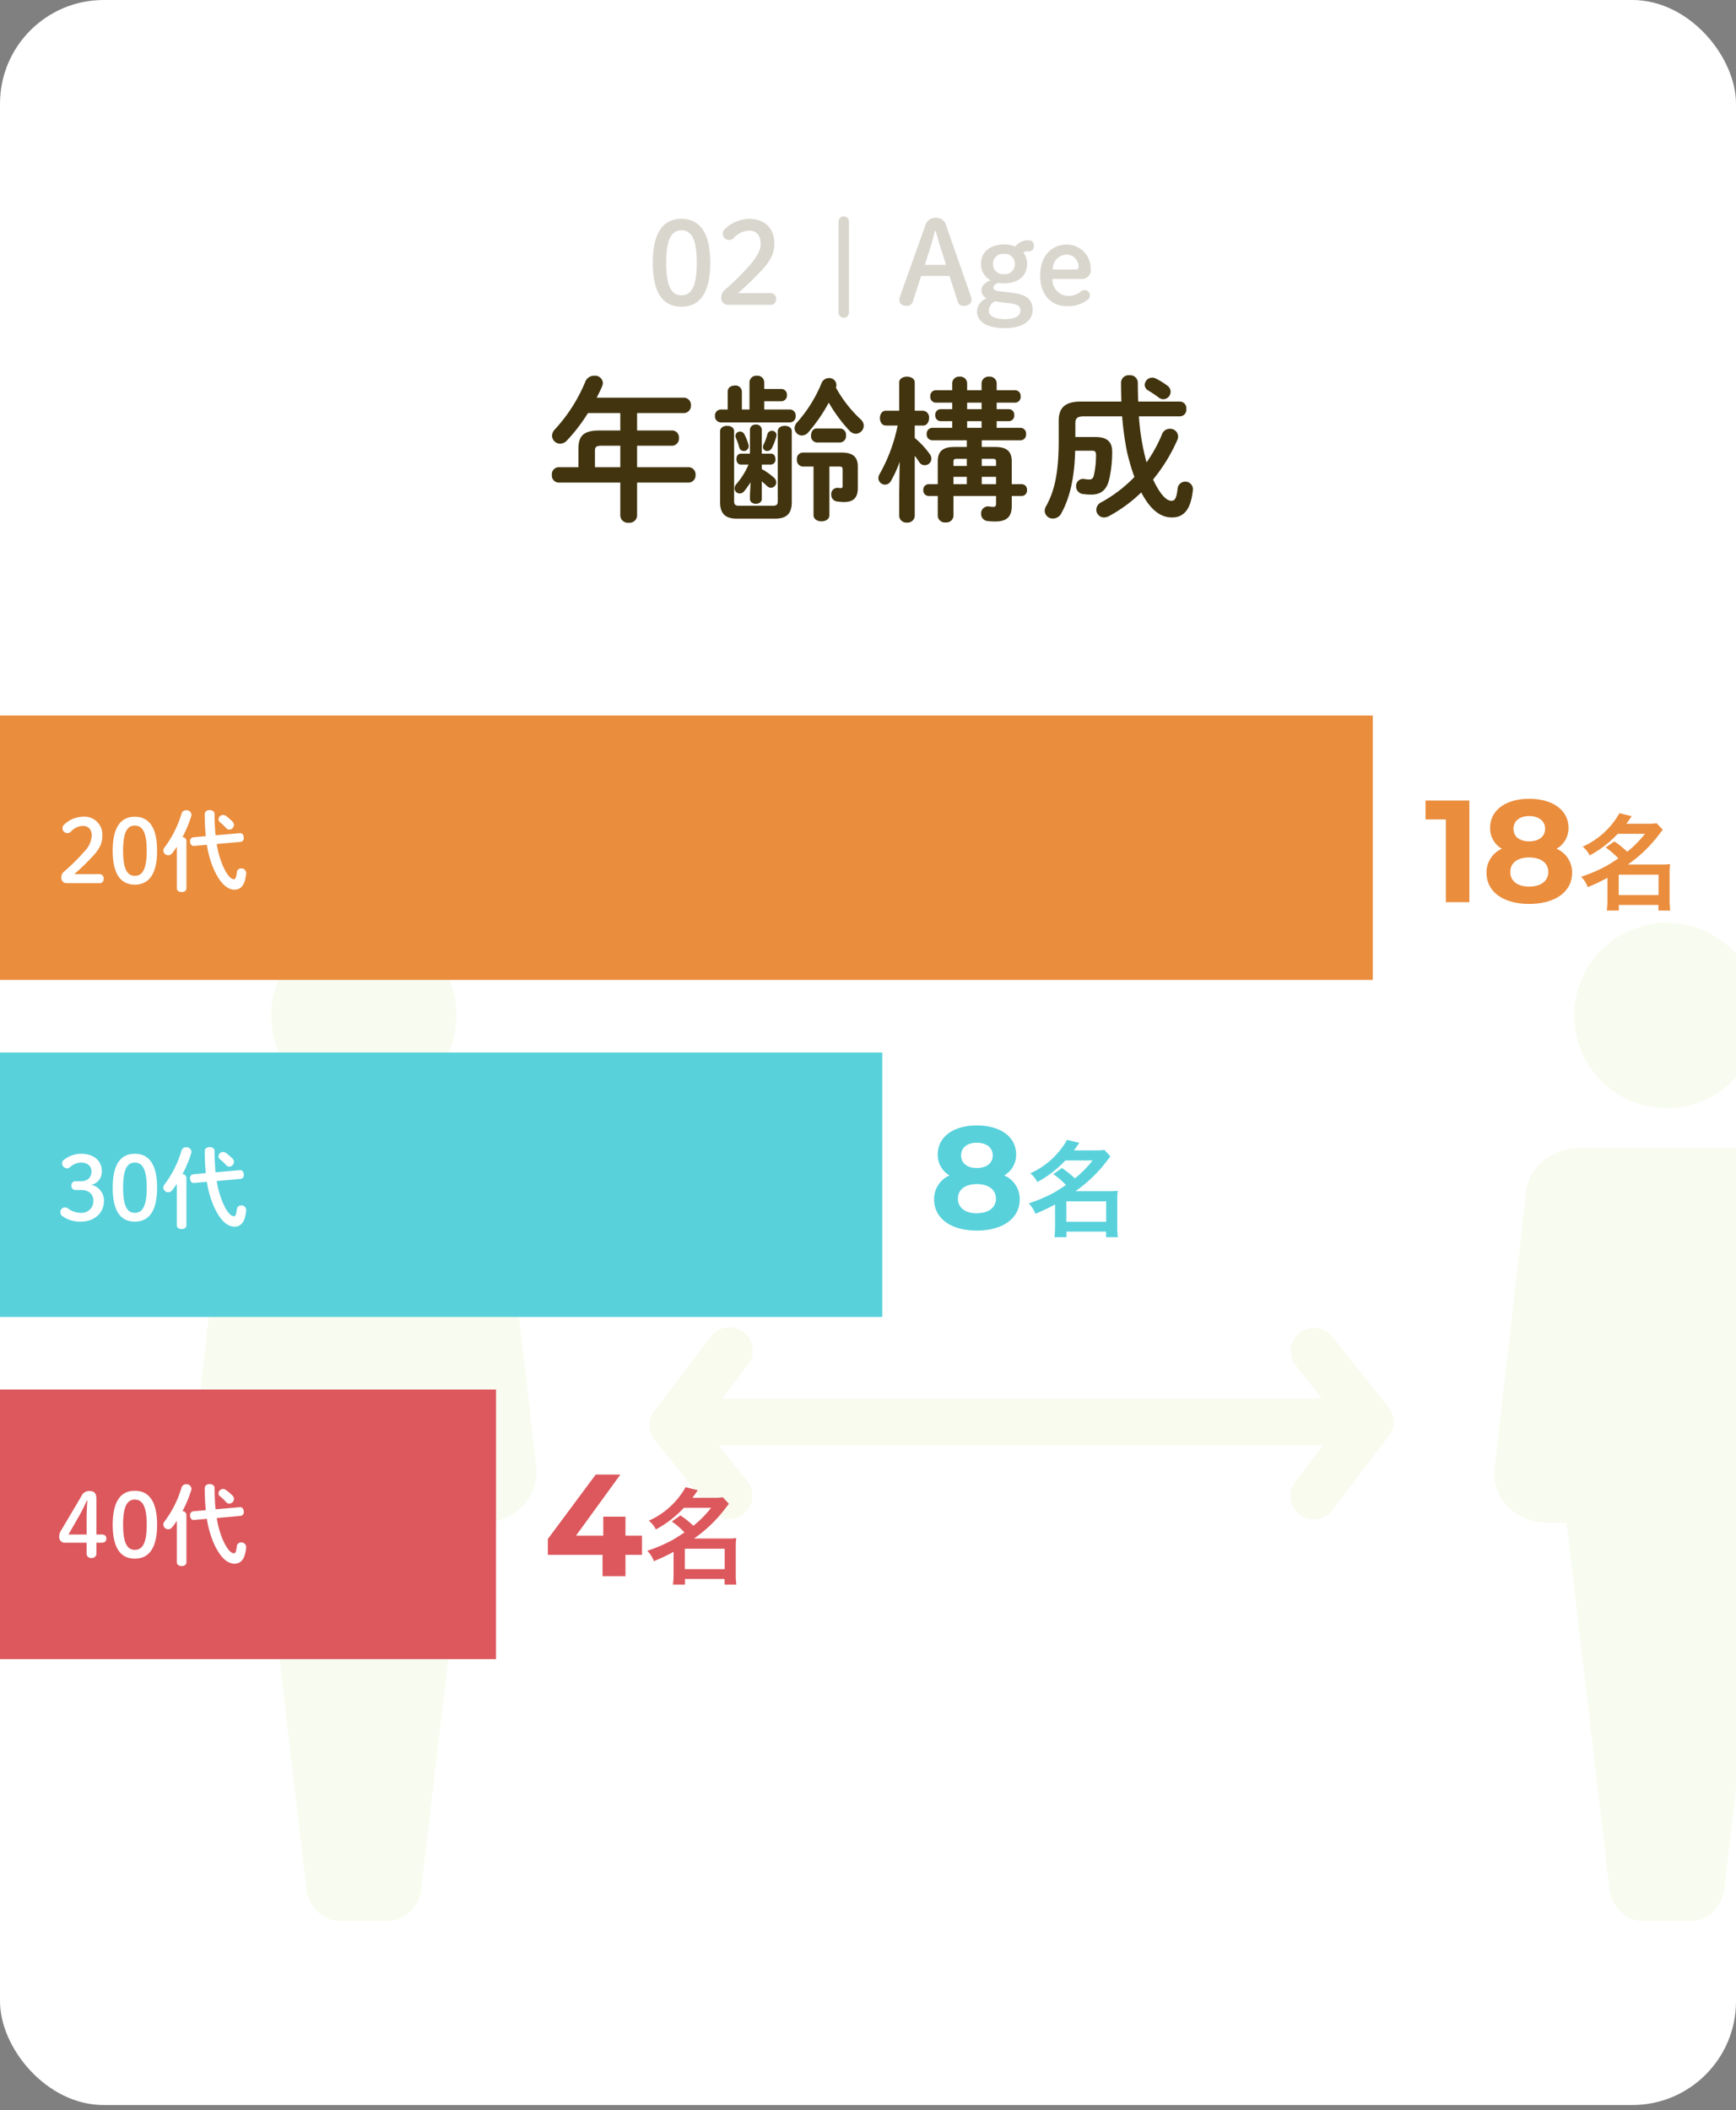
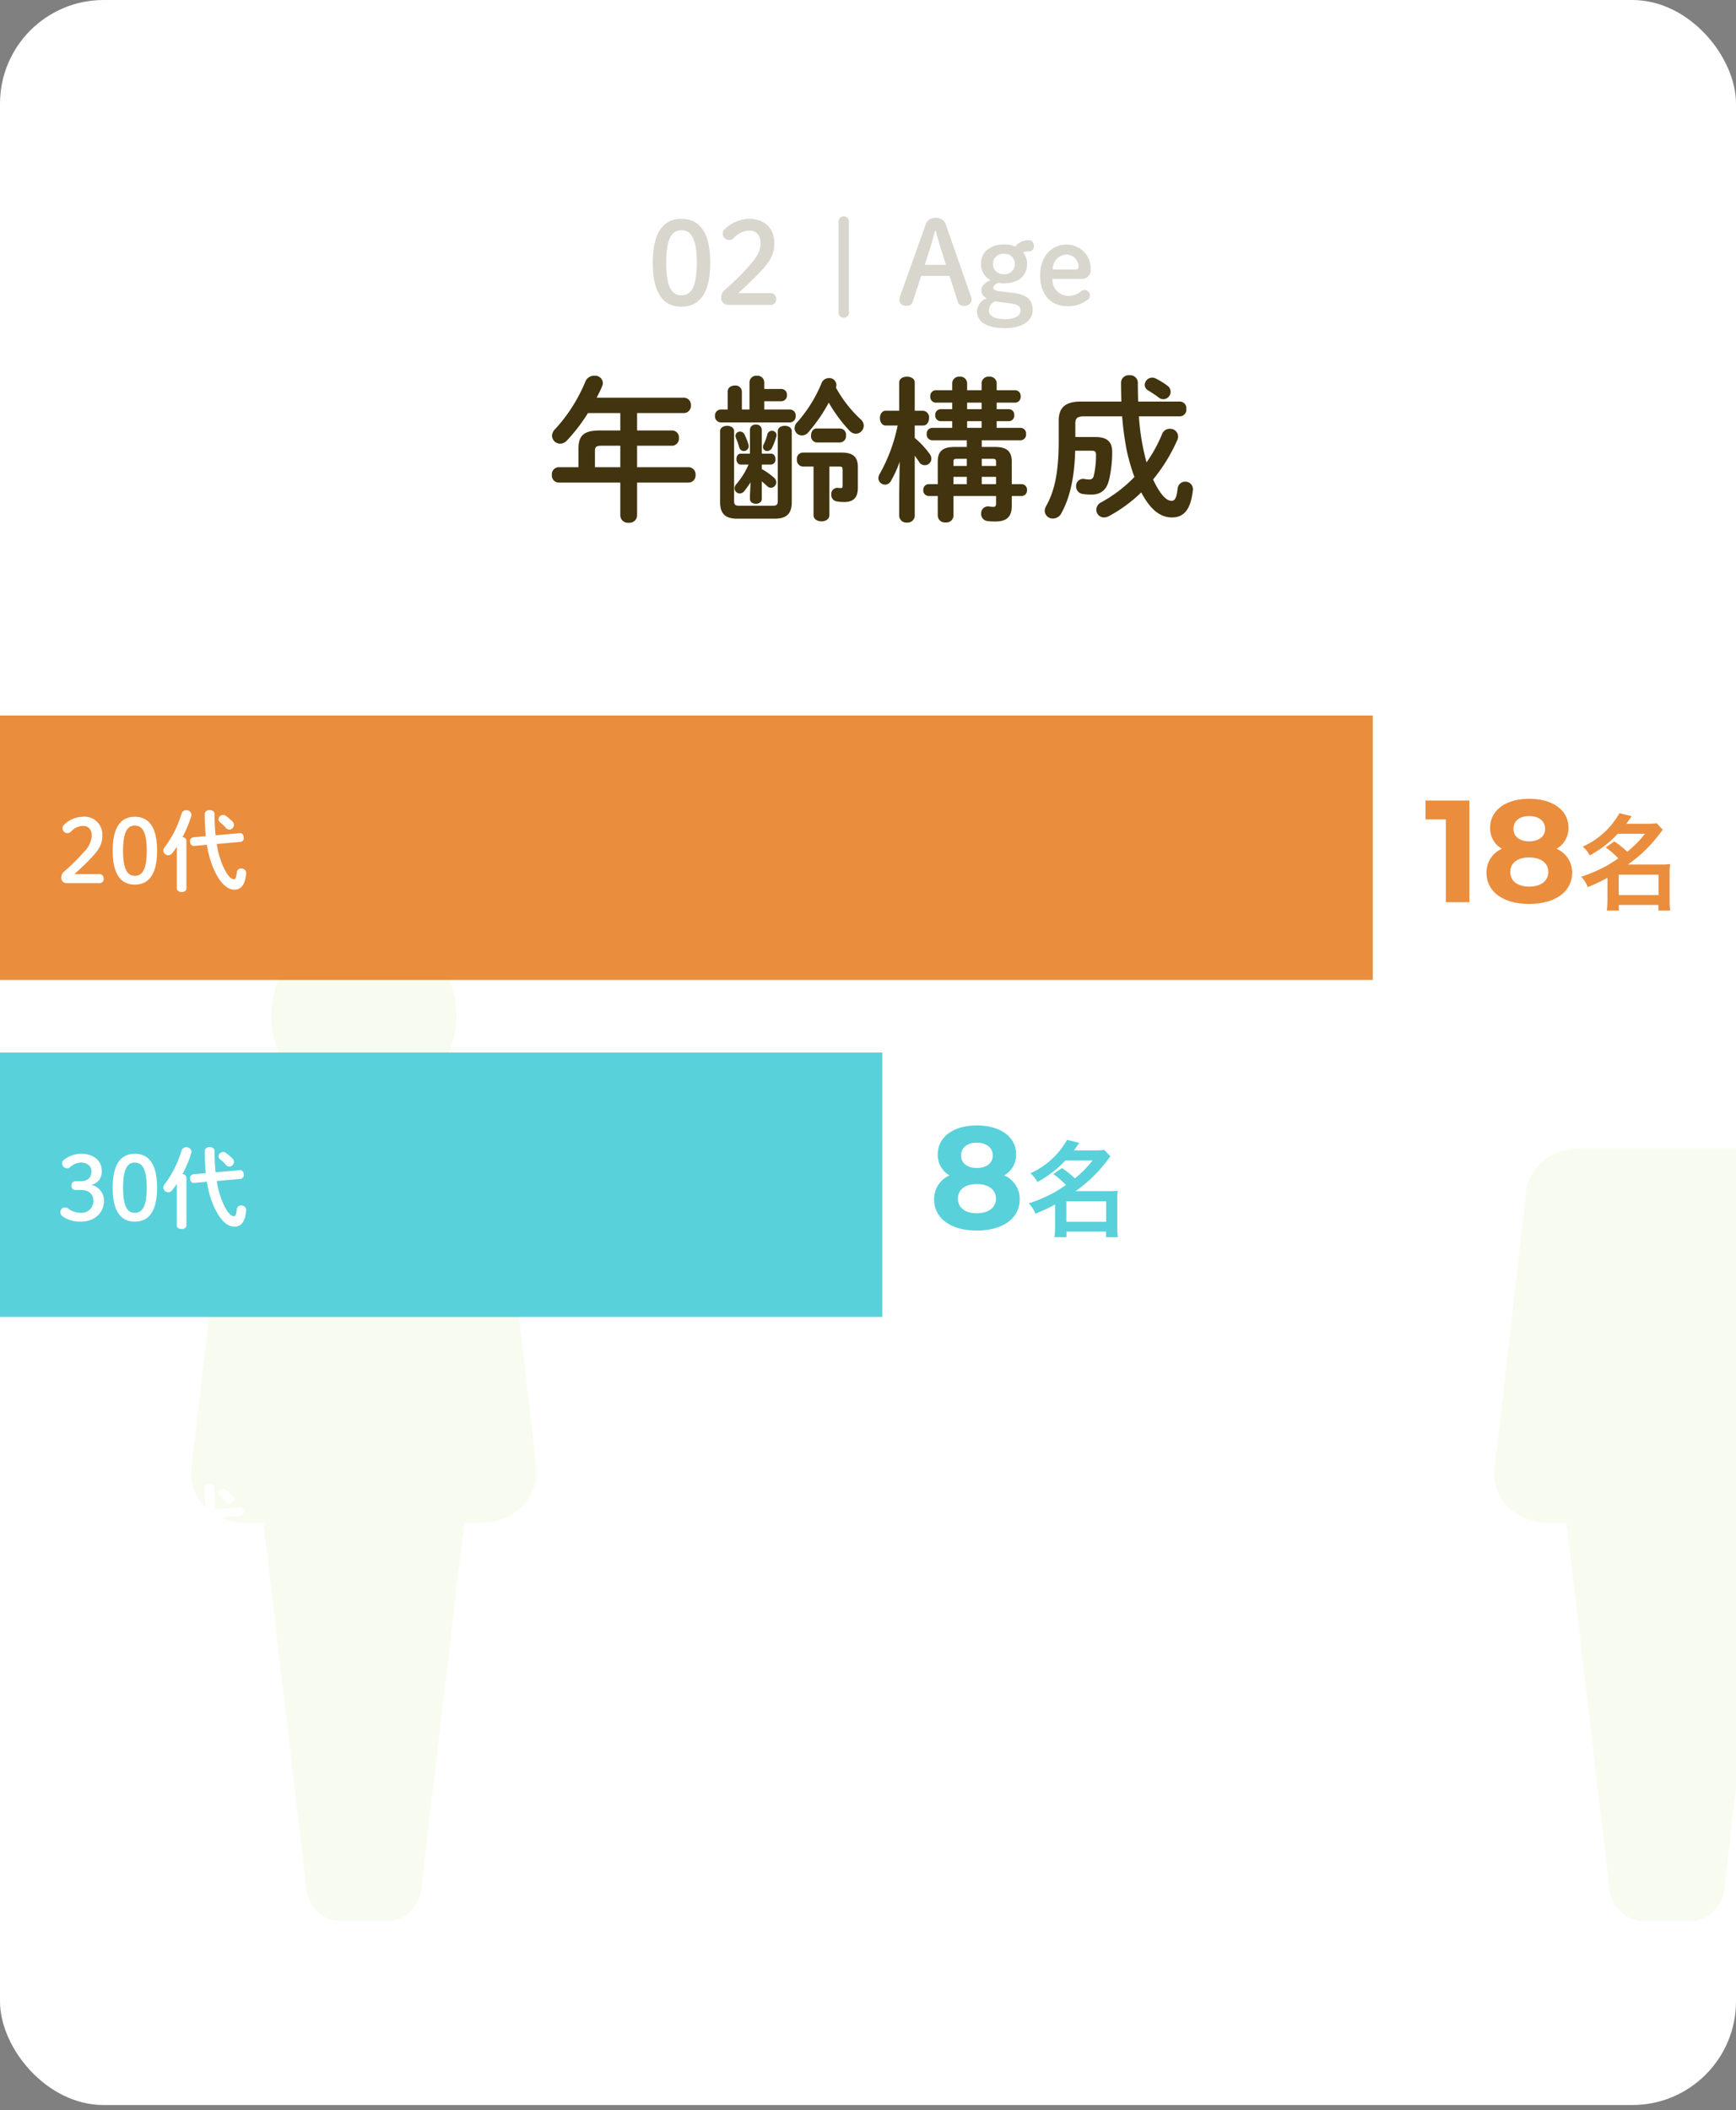
<svg xmlns="http://www.w3.org/2000/svg" width="335" height="407" viewBox="0 0 335 407">
  <rect x="0" y="0" width="335" height="407" fill="#808080" stroke="none" />
  <defs>
    <clipPath id="clip-path">
      <rect id="長方形_3244" data-name="長方形 3244" width="335" height="407" rx="20" transform="translate(539 3549.994)" fill="#fff" />
    </clipPath>
  </defs>
  <g id="_02" data-name="02" transform="translate(-539 -3549.994)">
    <rect id="長方形_25" data-name="長方形 25" width="335" height="406" rx="20" transform="translate(539 3549.994)" fill="#fff" />
    <path id="パス_8451" data-name="パス 8451" d="M-48.3-14.97h-4.02c-3.06,0-4.05,1.05-4.05,3.45v3.63h-3.84A1.341,1.341,0,0,0-61.5-6.42a1.351,1.351,0,0,0,1.29,1.5H-48.3V1.44a1.455,1.455,0,0,0,1.62,1.38,1.455,1.455,0,0,0,1.62-1.38V-4.92h9.96a1.374,1.374,0,0,0,1.32-1.5A1.364,1.364,0,0,0-35.1-7.89h-9.96v-4.14h6.81a1.367,1.367,0,0,0,1.26-1.5,1.311,1.311,0,0,0-1.26-1.44h-6.81v-3.36H-36a1.374,1.374,0,0,0,1.32-1.5A1.364,1.364,0,0,0-36-21.3H-52.86c.39-.75.75-1.47,1.05-2.19a1.892,1.892,0,0,0,.15-.66,1.5,1.5,0,0,0-1.65-1.38,1.8,1.8,0,0,0-1.71,1.08,31.017,31.017,0,0,1-5.85,9.21,1.829,1.829,0,0,0-.6,1.29,1.583,1.583,0,0,0,1.56,1.53,1.829,1.829,0,0,0,1.29-.6,33.3,33.3,0,0,0,4.08-5.31h6.24Zm0,2.94v4.14h-4.89v-3.15c0-.75.24-.99,1.26-.99ZM-23.55-8.4a14.418,14.418,0,0,1-2.34,3.75,1.3,1.3,0,0,0-.36.84,1.019,1.019,0,0,0,.99.99,1.184,1.184,0,0,0,.9-.48,18.526,18.526,0,0,0,1.2-1.68l-.12,2.46v.75c0,.63.57.93,1.14.93S-21-1.14-21-1.77V-5.16c.33.27.66.57,1.02.9a1.053,1.053,0,0,0,.75.33,1.037,1.037,0,0,0,1.02-1.05,1.186,1.186,0,0,0-.45-.9A12.505,12.505,0,0,0-21-7.53V-8.4h1.77a.935.935,0,0,0,.87-1.05c0-.54-.27-1.05-.87-1.05H-21v-4.65a1.031,1.031,0,0,0-1.14-.96,1.031,1.031,0,0,0-1.14.96v4.65h-1.77c-.57,0-.84.51-.84,1.05,0,.51.27,1.05.84,1.05ZM-6.69-23.25a1.524,1.524,0,0,0,.09-.51,1.359,1.359,0,0,0-1.44-1.32,1.527,1.527,0,0,0-1.44,1.02,26.687,26.687,0,0,1-4.68,7.5,1.686,1.686,0,0,0-.51,1.14,1.428,1.428,0,0,0,1.41,1.41A1.656,1.656,0,0,0-12-14.64a31.755,31.755,0,0,0,3.93-5.7,28.956,28.956,0,0,0,3.96,5.37,1.75,1.75,0,0,0,1.26.63A1.583,1.583,0,0,0-1.32-15.9a1.67,1.67,0,0,0-.57-1.2A24.011,24.011,0,0,1-6.69-23.25ZM-7.95-8.01h1.92c.54,0,.63.12.63.69v3.06c0,.3-.09.39-.3.39a3.848,3.848,0,0,1-.54-.03A1.188,1.188,0,0,0-7.59-2.61,1.26,1.26,0,0,0-6.51-1.29a9.819,9.819,0,0,0,1.35.12c1.86,0,2.7-.84,2.7-2.73V-8.01c0-1.83-.96-2.7-3.06-2.7h-7.59a1.18,1.18,0,0,0-1.11,1.32,1.24,1.24,0,0,0,1.14,1.38h2.07V1.35c0,.81.78,1.2,1.53,1.2.78,0,1.53-.39,1.53-1.2ZM-23.37-19.02h-1.47V-22.5a1.21,1.21,0,0,0-1.35-1.14c-.69,0-1.38.36-1.38,1.14v3.48h-1.32a1.158,1.158,0,0,0-1.14,1.23,1.167,1.167,0,0,0,1.14,1.26h13.35a1.139,1.139,0,0,0,1.08-1.26,1.129,1.129,0,0,0-1.08-1.23h-4.98v-1.59h3.3a1.1,1.1,0,0,0,1.08-1.2,1.094,1.094,0,0,0-1.08-1.17h-3.3V-24.3a1.3,1.3,0,0,0-1.41-1.23,1.306,1.306,0,0,0-1.44,1.23Zm17.49,6.36a1.229,1.229,0,0,0,1.14-1.35,1.213,1.213,0,0,0-1.14-1.35h-4.5c-.75,0-1.11.66-1.11,1.35a1.207,1.207,0,0,0,1.11,1.35Zm-14.04-1.56a10.044,10.044,0,0,1-.72,1.95,1.029,1.029,0,0,0-.12.48.781.781,0,0,0,.81.78,1.062,1.062,0,0,0,.93-.63,11.836,11.836,0,0,0,.81-2.1,1.276,1.276,0,0,0,.06-.33.851.851,0,0,0-.9-.84A.878.878,0,0,0-19.92-14.22Zm-4.38.09a.964.964,0,0,0-.9-.63.839.839,0,0,0-.87.81,1.2,1.2,0,0,0,.09.45,12.423,12.423,0,0,1,.63,1.77.9.9,0,0,0,.87.72.946.946,0,0,0,.96-.96,1.548,1.548,0,0,0-.06-.33A11.064,11.064,0,0,0-24.3-14.13Zm5.79,16.17c2.19,0,3.3-.87,3.3-3.18V-14.82c0-.72-.66-1.05-1.35-1.05-.66,0-1.35.33-1.35,1.05V-1.41c0,.78-.24.96-1.05.96h-6.33c-.81,0-1.05-.18-1.05-.96V-14.82c0-.72-.66-1.05-1.35-1.05-.66,0-1.35.33-1.35,1.05V-1.14c0,2.31,1.11,3.18,3.3,3.18ZM18.57-11.79H16.11c-2.16,0-3.15.84-3.15,2.79v4.38H11.19a1.058,1.058,0,0,0-1.02,1.14,1.058,1.058,0,0,0,1.02,1.14h1.77V1.47a1.362,1.362,0,0,0,1.53,1.29,1.351,1.351,0,0,0,1.5-1.29V-2.34h8.22V-.9c0,.51-.15.66-.51.66a6.316,6.316,0,0,1-.75-.06,1.332,1.332,0,0,0-1.62,1.38,1.361,1.361,0,0,0,1.2,1.41,12,12,0,0,0,1.53.09c2.28,0,3.18-.96,3.18-3.03V-2.34h1.92a1.04,1.04,0,0,0,1.02-1.14,1.04,1.04,0,0,0-1.02-1.14H27.24V-9c0-1.95-.99-2.79-3.15-2.79H21.45v-1.29h7.5A1.08,1.08,0,0,0,30-14.28a1.08,1.08,0,0,0-1.05-1.2H24.33v-1.29H26.7a1.05,1.05,0,0,0,1.02-1.17,1.04,1.04,0,0,0-1.02-1.14H24.33v-1.26H27.9a1.08,1.08,0,0,0,1.05-1.2,1.08,1.08,0,0,0-1.05-1.2H24.33v-1.38a1.306,1.306,0,0,0-1.44-1.23,1.317,1.317,0,0,0-1.47,1.23v1.38H18.63v-1.38a1.306,1.306,0,0,0-1.44-1.23,1.306,1.306,0,0,0-1.44,1.23v1.38H12.57a1.1,1.1,0,0,0-1.05,1.2,1.1,1.1,0,0,0,1.05,1.2h3.18v1.26H13.5a1.058,1.058,0,0,0-1.02,1.14,1.068,1.068,0,0,0,1.02,1.17h2.25v1.29H11.88a1.1,1.1,0,0,0-1.05,1.2,1.1,1.1,0,0,0,1.05,1.2h6.69Zm2.88,7.17V-6.03h2.76v1.41Zm-2.88,0H15.99V-6.03h2.58Zm2.88-3.51V-9.51h2.07c.57,0,.69.12.69.6v.78Zm-2.88,0H15.99v-.78c0-.48.12-.6.69-.6h1.89Zm2.85-7.35H18.63v-1.29h2.79Zm-2.79-4.86h2.79v1.26H18.63ZM5.22-15.93A31.656,31.656,0,0,1,1.74-6.57a1.668,1.668,0,0,0-.24.78A1.293,1.293,0,0,0,2.79-4.53a1.307,1.307,0,0,0,1.14-.72A21.2,21.2,0,0,0,5.61-8.94L5.52-2.88V1.5a1.37,1.37,0,0,0,1.5,1.29A1.37,1.37,0,0,0,8.52,1.5V-10.11c.3.42.6.81.84,1.2a1.239,1.239,0,0,0,1.08.63,1.267,1.267,0,0,0,1.29-1.23,1.533,1.533,0,0,0-.33-.93,16.536,16.536,0,0,0-2.88-3.09v-2.4h1.62c.75,0,1.14-.72,1.14-1.44a1.268,1.268,0,0,0-1.14-1.41H8.52v-5.43c0-.78-.75-1.14-1.5-1.14s-1.5.36-1.5,1.14v5.43H2.91c-.72,0-1.11.72-1.11,1.41,0,.72.39,1.44,1.14,1.44ZM48.54-17.7a57.534,57.534,0,0,0,.93,6.78A40.151,40.151,0,0,0,50.91-6a26.721,26.721,0,0,1-6.42,4.89A1.606,1.606,0,0,0,43.56.3a1.485,1.485,0,0,0,1.5,1.5,2.032,2.032,0,0,0,.96-.27,27.827,27.827,0,0,0,6.21-4.56C54.09.51,56.07,1.8,58.14,1.8c2.13,0,3.63-1.26,4.05-5.28A1.446,1.446,0,0,0,60.72-5.1a1.458,1.458,0,0,0-1.47,1.35c-.24,2.07-.63,2.34-1.2,2.34-.87,0-2.07-.99-3.54-4.11a32.679,32.679,0,0,0,4.68-7.62,1.515,1.515,0,0,0,.15-.69,1.518,1.518,0,0,0-1.59-1.47,1.574,1.574,0,0,0-1.5,1.02,27.507,27.507,0,0,1-3,5.46,44.63,44.63,0,0,1-1.47-8.88h7.95a1.284,1.284,0,0,0,1.2-1.44,1.273,1.273,0,0,0-1.2-1.41h-8.1c-.03-1.14-.06-2.37-.06-3.66a1.46,1.46,0,0,0-1.62-1.41,1.455,1.455,0,0,0-1.62,1.38c0,1.29.03,2.52.06,3.69h-7.8c-2.97,0-4.29,1.11-4.29,3.72v3.84c0,6.06-.78,9.66-2.43,12.6a1.924,1.924,0,0,0-.27.93,1.538,1.538,0,0,0,1.59,1.47A1.82,1.82,0,0,0,36.81.99c1.62-2.94,2.52-6.72,2.67-12.06h3.3c.51,0,.72.21.72.78a17.139,17.139,0,0,1-.42,3.99c-.12.57-.42.78-.87.78a5.676,5.676,0,0,1-.93-.09,1.344,1.344,0,0,0-1.62,1.38,1.469,1.469,0,0,0,1.26,1.5,9.748,9.748,0,0,0,1.71.12c1.74,0,2.94-.84,3.42-2.97a23.956,23.956,0,0,0,.57-5.31c0-1.89-.99-2.82-3.21-2.82h-3.9v-2.64c0-.99.39-1.35,1.68-1.35Zm6.51-7.29a1.576,1.576,0,0,0-.69-.18,1.482,1.482,0,0,0-1.47,1.41,1.266,1.266,0,0,0,.66,1.05c.75.48,1.26.78,2.01,1.35a1.517,1.517,0,0,0,.93.36,1.454,1.454,0,0,0,1.41-1.44,1.463,1.463,0,0,0-.66-1.2A14.8,14.8,0,0,0,55.05-24.99Z" transform="translate(707 3647.994)" fill="#41340e" />
    <g id="グループ_45" data-name="グループ 45" transform="translate(663.736 3590)">
      <path id="パス_8450" data-name="パス 8450" d="M6.49-16.786c-3.344,0-5.522,2.376-5.522,8.47S3.146.154,6.49.154s5.566-2.376,5.566-8.47S9.834-16.786,6.49-16.786Zm0,2.2c1.848,0,2.97,1.54,2.97,6.27s-1.122,6.27-2.97,6.27c-1.826,0-2.926-1.54-2.926-6.27S4.664-14.586,6.49-14.586ZM17.446-2.464c1.386-1.254,2.464-2.222,4.29-4.136,1.98-2.09,2.684-3.454,2.684-5.478,0-2.816-1.76-4.708-4.906-4.708a6.912,6.912,0,0,0-4.6,1.936,1.145,1.145,0,0,0-.44.9,1.214,1.214,0,0,0,1.276,1.232,1.213,1.213,0,0,0,.836-.374,4.238,4.238,0,0,1,2.948-1.43c1.386,0,2.244.836,2.244,2.486,0,1.276-.594,2.42-1.958,4.026A47.158,47.158,0,0,1,14.872-3.1a1.828,1.828,0,0,0-.682,1.5A1.29,1.29,0,0,0,15.488-.2h8.118A1.042,1.042,0,0,0,24.772-1.32a1.058,1.058,0,0,0-1.166-1.144Zm31.218.682a2.16,2.16,0,0,0-.11.638c0,.66.528,1.144,1.43,1.144A1.152,1.152,0,0,0,51.15-.836l1.606-4.95h5.478l1.584,4.95A1.093,1.093,0,0,0,60.962,0c.924,0,1.518-.484,1.518-1.21a2.006,2.006,0,0,0-.11-.594L57.6-15.444a1.956,1.956,0,0,0-2.046-1.54,1.977,1.977,0,0,0-2.024,1.562Zm6.908-12.672c.308,1.166.66,2.354.99,3.41l.99,3.124H53.46L54.45-11c.33-1.034.66-2.288.968-3.454ZM67.826-2.838c-.88-.11-1.144-.33-1.144-.66,0-.286.22-.66.968-.946a6.021,6.021,0,0,0,1.1.088c2.618,0,4.444-1.32,4.444-3.762a3.43,3.43,0,0,0-.748-2.222,2.34,2.34,0,0,1,1.188-.176.947.947,0,0,0,.88-1.056c0-.66-.374-1.078-.88-1.078a2.989,2.989,0,0,0-2.706,1.21,5.343,5.343,0,0,0-2.178-.418c-2.442,0-4.444,1.3-4.444,3.74A3.474,3.474,0,0,0,66.154-4.95c-1.144.462-1.76,1.166-1.76,1.826a1.641,1.641,0,0,0,1.034,1.65,2.779,2.779,0,0,0-1.892,2.508c0,2.046,1.936,3.256,5.368,3.256,3.41,0,5.368-1.43,5.368-3.476,0-1.958-1.1-2.97-3.652-3.3ZM69.872-.506c1.584.2,2.046.616,2.046,1.386,0,1.034-.99,1.672-3.036,1.672-1.958,0-3.058-.638-3.058-1.628A1.935,1.935,0,0,1,67.078-.9c.176.044.352.088.506.11ZM68.75-10.032A1.9,1.9,0,0,1,70.84-8.1a1.913,1.913,0,0,1-2.09,1.98,1.942,1.942,0,0,1-2.134-2A1.912,1.912,0,0,1,68.75-10.032ZM83.6-5.192a1.713,1.713,0,0,0,1.87-1.936,4.625,4.625,0,0,0-4.62-4.708c-2.926,0-5.126,2.266-5.126,5.918,0,3.806,2.09,5.984,5.28,5.984a6.276,6.276,0,0,0,4-1.342.961.961,0,0,0,.308-.77A1.02,1.02,0,0,0,84.26-3.058a1.1,1.1,0,0,0-.682.264A3.692,3.692,0,0,1,81-1.936a3.09,3.09,0,0,1-2.9-3.256ZM78.166-7.018A2.737,2.737,0,0,1,80.806-9.9a2.355,2.355,0,0,1,2.332,2.332.486.486,0,0,1-.506.55Z" transform="translate(0.264 18.994)" fill="#41340e" opacity="0.203" />
      <path id="パス_8015" data-name="パス 8015" d="M1607.083,3698.558a1,1,0,0,1-1-1V3680a1,1,0,0,1,2,0v17.558A1,1,0,0,1,1607.083,3698.558Z" transform="translate(-1569 -3677.276)" fill="#41340e" opacity="0.203" />
    </g>
    <g id="マスクグループ_49" data-name="マスクグループ 49" clip-path="url(#clip-path)">
      <g id="グループ_5244" data-name="グループ 5244" transform="translate(-2181.911 210.635)">
        <g id="noun-people-48891" transform="translate(2757.786 3517.358)" opacity="0.1">
          <path id="パス_8021" data-name="パス 8021" d="M64.44,63H31.15c-5.886,0-10.656,3.993-10.656,9.879L14.46,125.565c0,5.881,4.77,9.707,10.651,9.707h3.325l8.194,69.783c0,3.582,2.913,7.006,6.5,7.006h9.328c3.587,0,6.5-3.424,6.5-7.006l8.207-69.783h3.32c5.886,0,10.656-4.219,10.656-10.1L75.1,72.6C75.1,66.713,70.326,63,64.44,63Z" transform="translate(-14.46 -19.564)" fill="#bbdb58" />
          <circle id="楕円形_14" data-name="楕円形 14" cx="17.865" cy="17.865" r="17.865" transform="translate(15.471 0)" fill="#bbdb58" />
          <path id="パス_8023" data-name="パス 8023" d="M103.434,63H70.144c-5.886,0-10.656,3.993-10.656,9.879l-6.035,52.686c0,5.881,4.774,9.707,10.656,9.707h3.32l8.194,69.783c0,3.582,2.913,7.006,6.5,7.006h9.328c3.586,0,6.5-3.424,6.5-7.006l8.207-69.783h3.32c5.886,0,10.651-4.219,10.651-10.1L114.086,72.6C114.09,66.713,109.316,63,103.434,63Z" transform="translate(198.004 -19.564)" fill="#bbdb58" />
-           <circle id="楕円形_16" data-name="楕円形 16" cx="17.865" cy="17.865" r="17.865" transform="translate(266.929 0)" fill="#bbdb58" />
        </g>
-         <path id="合体_1" data-name="合体 1" d="M125.466,36.063a4.492,4.492,0,0,1-.851-6.3l5.391-7.078H13.33l5.581,7a4.492,4.492,0,0,1-7.024,5.6L.98,21.61a4.491,4.491,0,0,1-.061-5.522L11.825,1.77a4.492,4.492,0,1,1,7.146,5.444l-4.946,6.493H129.79l-5.114-6.415a4.492,4.492,0,0,1,7.024-5.6l10.907,13.68a4.492,4.492,0,0,1,.061,5.522L131.761,35.211a4.492,4.492,0,0,1-6.3.851Z" transform="translate(2846.251 3595.408)" fill="#bbdb58" opacity="0.1" />
      </g>
    </g>
    <g id="グループ_50" data-name="グループ 50" transform="translate(782.494 3696.494) rotate(90)">
      <g id="グループ_5243" data-name="グループ 5243" transform="translate(-9.5 11.5)">
        <rect id="長方形_28" data-name="長方形 28" width="51" height="264.904" transform="translate(1 -32.91)" fill="#ea8d3d" />
        <path id="パス_8459" data-name="パス 8459" d="M-15.147-1.9c1.071-.969,1.9-1.717,3.315-3.2,1.53-1.615,2.074-2.669,2.074-4.233a3.436,3.436,0,0,0-3.791-3.638,5.341,5.341,0,0,0-3.553,1.5.885.885,0,0,0-.34.7.938.938,0,0,0,.986.952.937.937,0,0,0,.646-.289,3.275,3.275,0,0,1,2.278-1.1c1.071,0,1.734.646,1.734,1.921a4.827,4.827,0,0,1-1.513,3.111A36.44,36.44,0,0,1-17.136-2.4a1.412,1.412,0,0,0-.527,1.156,1,1,0,0,0,1,1.088h6.273a.805.805,0,0,0,.9-.867.818.818,0,0,0-.9-.884ZM-3.485-12.971c-2.584,0-4.267,1.836-4.267,6.545S-6.069.119-3.485.119s4.3-1.836,4.3-6.545S-.9-12.971-3.485-12.971Zm0,1.7c1.428,0,2.3,1.19,2.3,4.845s-.867,4.845-2.3,4.845c-1.411,0-2.261-1.19-2.261-4.845S-4.9-11.271-3.485-11.271ZM4.624.85c0,.459.459.7.935.7.459,0,.918-.238.918-.7V-8.313a.767.767,0,0,0-.765-.731A22.861,22.861,0,0,0,7.4-13.073a.943.943,0,0,0,.051-.289.941.941,0,0,0-1.02-.867.9.9,0,0,0-.9.646A20.545,20.545,0,0,1,2.261-7.072a1.007,1.007,0,0,0-.238.629.952.952,0,0,0,.952.9.967.967,0,0,0,.748-.391,14.6,14.6,0,0,0,.9-1.241ZM12.1-9.4a38.7,38.7,0,0,1-.187-4.08c0-.527-.476-.782-.952-.782s-.952.255-.952.782a41.9,41.9,0,0,0,.2,4.25L7.786-9.01a.725.725,0,0,0-.612.8c0,.442.272.918.765.867l2.482-.221A19.164,19.164,0,0,0,11.594-3.23C12.8-.34,14.246,1.088,15.742,1.088c1.139,0,2.023-.714,2.261-3.077a.913.913,0,0,0-.952-1.02.808.808,0,0,0-.85.765c-.119,1.1-.323,1.326-.544,1.326-.51,0-1.292-.561-2.244-2.822a17.63,17.63,0,0,1-1.088-3.978l4.607-.408a.713.713,0,0,0,.612-.8c0-.459-.272-.935-.765-.884Zm2.006-3.723a.95.95,0,0,0-.561-.2.907.907,0,0,0-.884.85.76.76,0,0,0,.306.578,8.885,8.885,0,0,1,1.156,1.1.851.851,0,0,0,.612.306.948.948,0,0,0,.918-.918,1.021,1.021,0,0,0-.306-.663A11.192,11.192,0,0,0,14.11-13.124Z" transform="translate(33.5 202.494) rotate(-90)" fill="#fff" />
      </g>
      <path id="パス_8452" data-name="パス 8452" d="M-24.532-19.6v3.64h3.92V0h4.536V-19.6ZM.752-10.3a4.552,4.552,0,0,0,2.3-4.032c0-3.444-3.08-5.6-7.588-5.6-4.452,0-7.532,2.156-7.532,5.6A4.527,4.527,0,0,0-9.8-10.3a4.983,4.983,0,0,0-2.968,4.62c0,3.7,3.276,6.02,8.232,6.02,4.984,0,8.288-2.324,8.288-6.02A4.965,4.965,0,0,0,.752-10.3ZM-4.54-16.6c1.848,0,3.08.924,3.08,2.464,0,1.484-1.2,2.408-3.08,2.408-1.848,0-3.024-.924-3.024-2.408C-7.564-15.68-6.36-16.6-4.54-16.6ZM-4.54-3C-6.78-3-8.18-4.088-8.18-5.824s1.4-2.8,3.64-2.8c2.268,0,3.7,1.064,3.7,2.8S-2.272-3-4.54-3ZM10.228-10.54a14.644,14.644,0,0,1,2.44,2.1c-1.08.72-1.74,1.14-2.38,1.5a29.1,29.1,0,0,1-4.8,2.04,5.511,5.511,0,0,1,1.28,2,33.188,33.188,0,0,0,3.8-1.8V-.36a15.044,15.044,0,0,1-.12,1.98h2.32V.54h7.64V1.62h2.28a13.423,13.423,0,0,1-.12-1.98V-5.5a12.089,12.089,0,0,1,.1-1.84,12.311,12.311,0,0,1-1.68.08h-6.48a26.648,26.648,0,0,0,6.02-5.78c.46-.6.48-.62.72-.92l-1.18-1.26a10.988,10.988,0,0,1-1.76.1h-4.1c.34-.46.52-.7,1.04-1.46l-2.36-.58a15.289,15.289,0,0,1-7.1,6.46,5,5,0,0,1,1.36,1.68,20.739,20.739,0,0,0,5.4-4.16h5.26a20.78,20.78,0,0,1-3.42,3.46,17.4,17.4,0,0,0-2.5-2Zm2.52,5.24h7.68v3.94h-7.68Z" transform="translate(27.5 -56.128) rotate(-90)" fill="#ea8d3d" />
      <path id="パス_8453" data-name="パス 8453" d="M-4.736-10.3a4.552,4.552,0,0,0,2.3-4.032c0-3.444-3.08-5.6-7.588-5.6-4.452,0-7.532,2.156-7.532,5.6A4.527,4.527,0,0,0-15.292-10.3a4.983,4.983,0,0,0-2.968,4.62c0,3.7,3.276,6.02,8.232,6.02,4.984,0,8.288-2.324,8.288-6.02A4.965,4.965,0,0,0-4.736-10.3Zm-5.292-6.3c1.848,0,3.08.924,3.08,2.464,0,1.484-1.2,2.408-3.08,2.408-1.848,0-3.024-.924-3.024-2.408C-13.052-15.68-11.848-16.6-10.028-16.6Zm0,13.608c-2.24,0-3.64-1.092-3.64-2.828s1.4-2.8,3.64-2.8c2.268,0,3.7,1.064,3.7,2.8S-7.76-3-10.028-3ZM4.74-10.54a14.644,14.644,0,0,1,2.44,2.1C6.1-7.72,5.44-7.3,4.8-6.94A29.1,29.1,0,0,1,0-4.9a5.511,5.511,0,0,1,1.28,2,33.188,33.188,0,0,0,3.8-1.8V-.36a15.044,15.044,0,0,1-.12,1.98H7.28V.54h7.64V1.62H17.2a13.423,13.423,0,0,1-.12-1.98V-5.5a12.089,12.089,0,0,1,.1-1.84,12.311,12.311,0,0,1-1.68.08H9.02a26.648,26.648,0,0,0,6.02-5.78c.46-.6.48-.62.72-.92l-1.18-1.26a10.988,10.988,0,0,1-1.76.1H8.72c.34-.46.52-.7,1.04-1.46L7.4-17.16A15.289,15.289,0,0,1,.3-10.7,5,5,0,0,1,1.66-9.02a20.739,20.739,0,0,0,5.4-4.16h5.26A20.78,20.78,0,0,1,8.9-9.72a17.4,17.4,0,0,0-2.5-2ZM7.26-5.3h7.68v3.94H7.26Z" transform="translate(90.5 44.976) rotate(-90)" fill="#58d1db" />
-       <path id="パス_8454" data-name="パス 8454" d="M-.606-7.812H-3.8V-11.48H-8.082v3.668h-5.264L-4.778-19.6h-4.76l-9.24,12.432v3.052H-8.222V0H-3.8V-4.116H-.606ZM5.146-10.54a14.644,14.644,0,0,1,2.44,2.1c-1.08.72-1.74,1.14-2.38,1.5A29.1,29.1,0,0,1,.406-4.9a5.511,5.511,0,0,1,1.28,2,33.188,33.188,0,0,0,3.8-1.8V-.36a15.044,15.044,0,0,1-.12,1.98h2.32V.54h7.64V1.62h2.28a13.423,13.423,0,0,1-.12-1.98V-5.5a12.089,12.089,0,0,1,.1-1.84,12.311,12.311,0,0,1-1.68.08H9.426a26.648,26.648,0,0,0,6.02-5.78c.46-.6.48-.62.72-.92l-1.18-1.26a10.988,10.988,0,0,1-1.76.1h-4.1c.34-.46.52-.7,1.04-1.46l-2.36-.58a15.289,15.289,0,0,1-7.1,6.46,5,5,0,0,1,1.36,1.68,20.739,20.739,0,0,0,5.4-4.16h5.26a20.78,20.78,0,0,1-3.42,3.46,17.4,17.4,0,0,0-2.5-2ZM7.666-5.3h7.68v3.94H7.666Z" transform="translate(157.5 118.998) rotate(-90)" fill="#dc585d" />
      <g id="グループ_5242" data-name="グループ 5242" transform="translate(-5.5 11.5)">
        <rect id="長方形_32" data-name="長方形 32" width="51" height="170.259" transform="translate(62 61.735)" fill="#58d1db" />
        <path id="パス_8458" data-name="パス 8458" d="M-14.926-7.667a.768.768,0,0,0-.8.833.782.782,0,0,0,.8.85h1.071c1.5,0,2.38.816,2.38,2.108a2.266,2.266,0,0,1-2.448,2.295,4.128,4.128,0,0,1-2.533-.9.832.832,0,0,0-.493-.136.872.872,0,0,0-.9.884.919.919,0,0,0,.374.782A5.809,5.809,0,0,0-13.923.119c2.652,0,4.488-1.649,4.488-4.08a3.129,3.129,0,0,0-2.431-3.026A2.541,2.541,0,0,0-9.86-9.673c0-1.938-1.53-3.3-4.012-3.3a5.41,5.41,0,0,0-3.383,1.241.731.731,0,0,0-.255.612.961.961,0,0,0,.952.952.832.832,0,0,0,.612-.255,3.277,3.277,0,0,1,2.074-.85c1.241,0,2.023.7,2.023,1.683,0,1.207-.731,1.921-2.108,1.921Zm11.441-5.3c-2.584,0-4.267,1.836-4.267,6.545S-6.069.119-3.485.119s4.3-1.836,4.3-6.545S-.9-12.971-3.485-12.971Zm0,1.7c1.428,0,2.3,1.19,2.3,4.845s-.867,4.845-2.3,4.845c-1.411,0-2.261-1.19-2.261-4.845S-4.9-11.271-3.485-11.271ZM4.624.85c0,.459.459.7.935.7.459,0,.918-.238.918-.7V-8.313a.767.767,0,0,0-.765-.731A22.861,22.861,0,0,0,7.4-13.073a.943.943,0,0,0,.051-.289.941.941,0,0,0-1.02-.867.9.9,0,0,0-.9.646A20.545,20.545,0,0,1,2.261-7.072a1.007,1.007,0,0,0-.238.629.952.952,0,0,0,.952.9.967.967,0,0,0,.748-.391,14.6,14.6,0,0,0,.9-1.241ZM12.1-9.4a38.7,38.7,0,0,1-.187-4.08c0-.527-.476-.782-.952-.782s-.952.255-.952.782a41.9,41.9,0,0,0,.2,4.25L7.786-9.01a.725.725,0,0,0-.612.8c0,.442.272.918.765.867l2.482-.221A19.164,19.164,0,0,0,11.594-3.23C12.8-.34,14.246,1.088,15.742,1.088c1.139,0,2.023-.714,2.261-3.077a.913.913,0,0,0-.952-1.02.808.808,0,0,0-.85.765c-.119,1.1-.323,1.326-.544,1.326-.51,0-1.292-.561-2.244-2.822a17.63,17.63,0,0,1-1.088-3.978l4.607-.408a.713.713,0,0,0,.612-.8c0-.459-.272-.935-.765-.884Zm2.006-3.723a.95.95,0,0,0-.561-.2.907.907,0,0,0-.884.85.76.76,0,0,0,.306.578,8.885,8.885,0,0,1,1.156,1.1.851.851,0,0,0,.612.306.948.948,0,0,0,.918-.918,1.021,1.021,0,0,0-.306-.663A11.192,11.192,0,0,0,14.11-13.124Z" transform="translate(94.5 202.494) rotate(-90)" fill="#fff" />
      </g>
      <g id="グループ_5240" data-name="グループ 5240" transform="translate(-19.5 11.5)">
-         <rect id="長方形_31" data-name="長方形 31" width="52" height="95.718" transform="translate(141 136.276)" fill="#dc585d" />
        <path id="パス_8457" data-name="パス 8457" d="M-12.784-2.958V-.952A.843.843,0,0,0-11.866,0,.873.873,0,0,0-10.9-.952V-2.958h1.02c.6,0,.9-.289.9-.8s-.306-.782-.9-.782H-10.9v-6.885c0-1-.374-1.5-1.326-1.5a1.611,1.611,0,0,0-1.564.986l-3.91,6.6a2.056,2.056,0,0,0-.374,1.224A1.082,1.082,0,0,0-16.83-2.958Zm0-1.581h-3.5l2.006-3.5a31.149,31.149,0,0,0,1.513-3.009h.119c-.085,1.139-.136,2.244-.136,3.383Zm9.3-8.432c-2.584,0-4.267,1.836-4.267,6.545S-6.069.119-3.485.119s4.3-1.836,4.3-6.545S-.9-12.971-3.485-12.971Zm0,1.7c1.428,0,2.3,1.19,2.3,4.845s-.867,4.845-2.3,4.845c-1.411,0-2.261-1.19-2.261-4.845S-4.9-11.271-3.485-11.271ZM4.624.85c0,.459.459.7.935.7.459,0,.918-.238.918-.7V-8.313a.767.767,0,0,0-.765-.731A22.861,22.861,0,0,0,7.4-13.073a.943.943,0,0,0,.051-.289.941.941,0,0,0-1.02-.867.9.9,0,0,0-.9.646A20.545,20.545,0,0,1,2.261-7.072a1.007,1.007,0,0,0-.238.629.952.952,0,0,0,.952.9.967.967,0,0,0,.748-.391,14.6,14.6,0,0,0,.9-1.241ZM12.1-9.4a38.7,38.7,0,0,1-.187-4.08c0-.527-.476-.782-.952-.782s-.952.255-.952.782a41.9,41.9,0,0,0,.2,4.25L7.786-9.01a.725.725,0,0,0-.612.8c0,.442.272.918.765.867l2.482-.221A19.164,19.164,0,0,0,11.594-3.23C12.8-.34,14.246,1.088,15.742,1.088c1.139,0,2.023-.714,2.261-3.077a.913.913,0,0,0-.952-1.02.808.808,0,0,0-.85.765c-.119,1.1-.323,1.326-.544,1.326-.51,0-1.292-.561-2.244-2.822a17.63,17.63,0,0,1-1.088-3.978l4.607-.408a.713.713,0,0,0,.612-.8c0-.459-.272-.935-.765-.884Zm2.006-3.723a.95.95,0,0,0-.561-.2.907.907,0,0,0-.884.85.76.76,0,0,0,.306.578,8.885,8.885,0,0,1,1.156,1.1.851.851,0,0,0,.612.306.948.948,0,0,0,.918-.918,1.021,1.021,0,0,0-.306-.663A11.192,11.192,0,0,0,14.11-13.124Z" transform="translate(173.5 202.494) rotate(-90)" fill="#fff" />
      </g>
    </g>
  </g>
</svg>